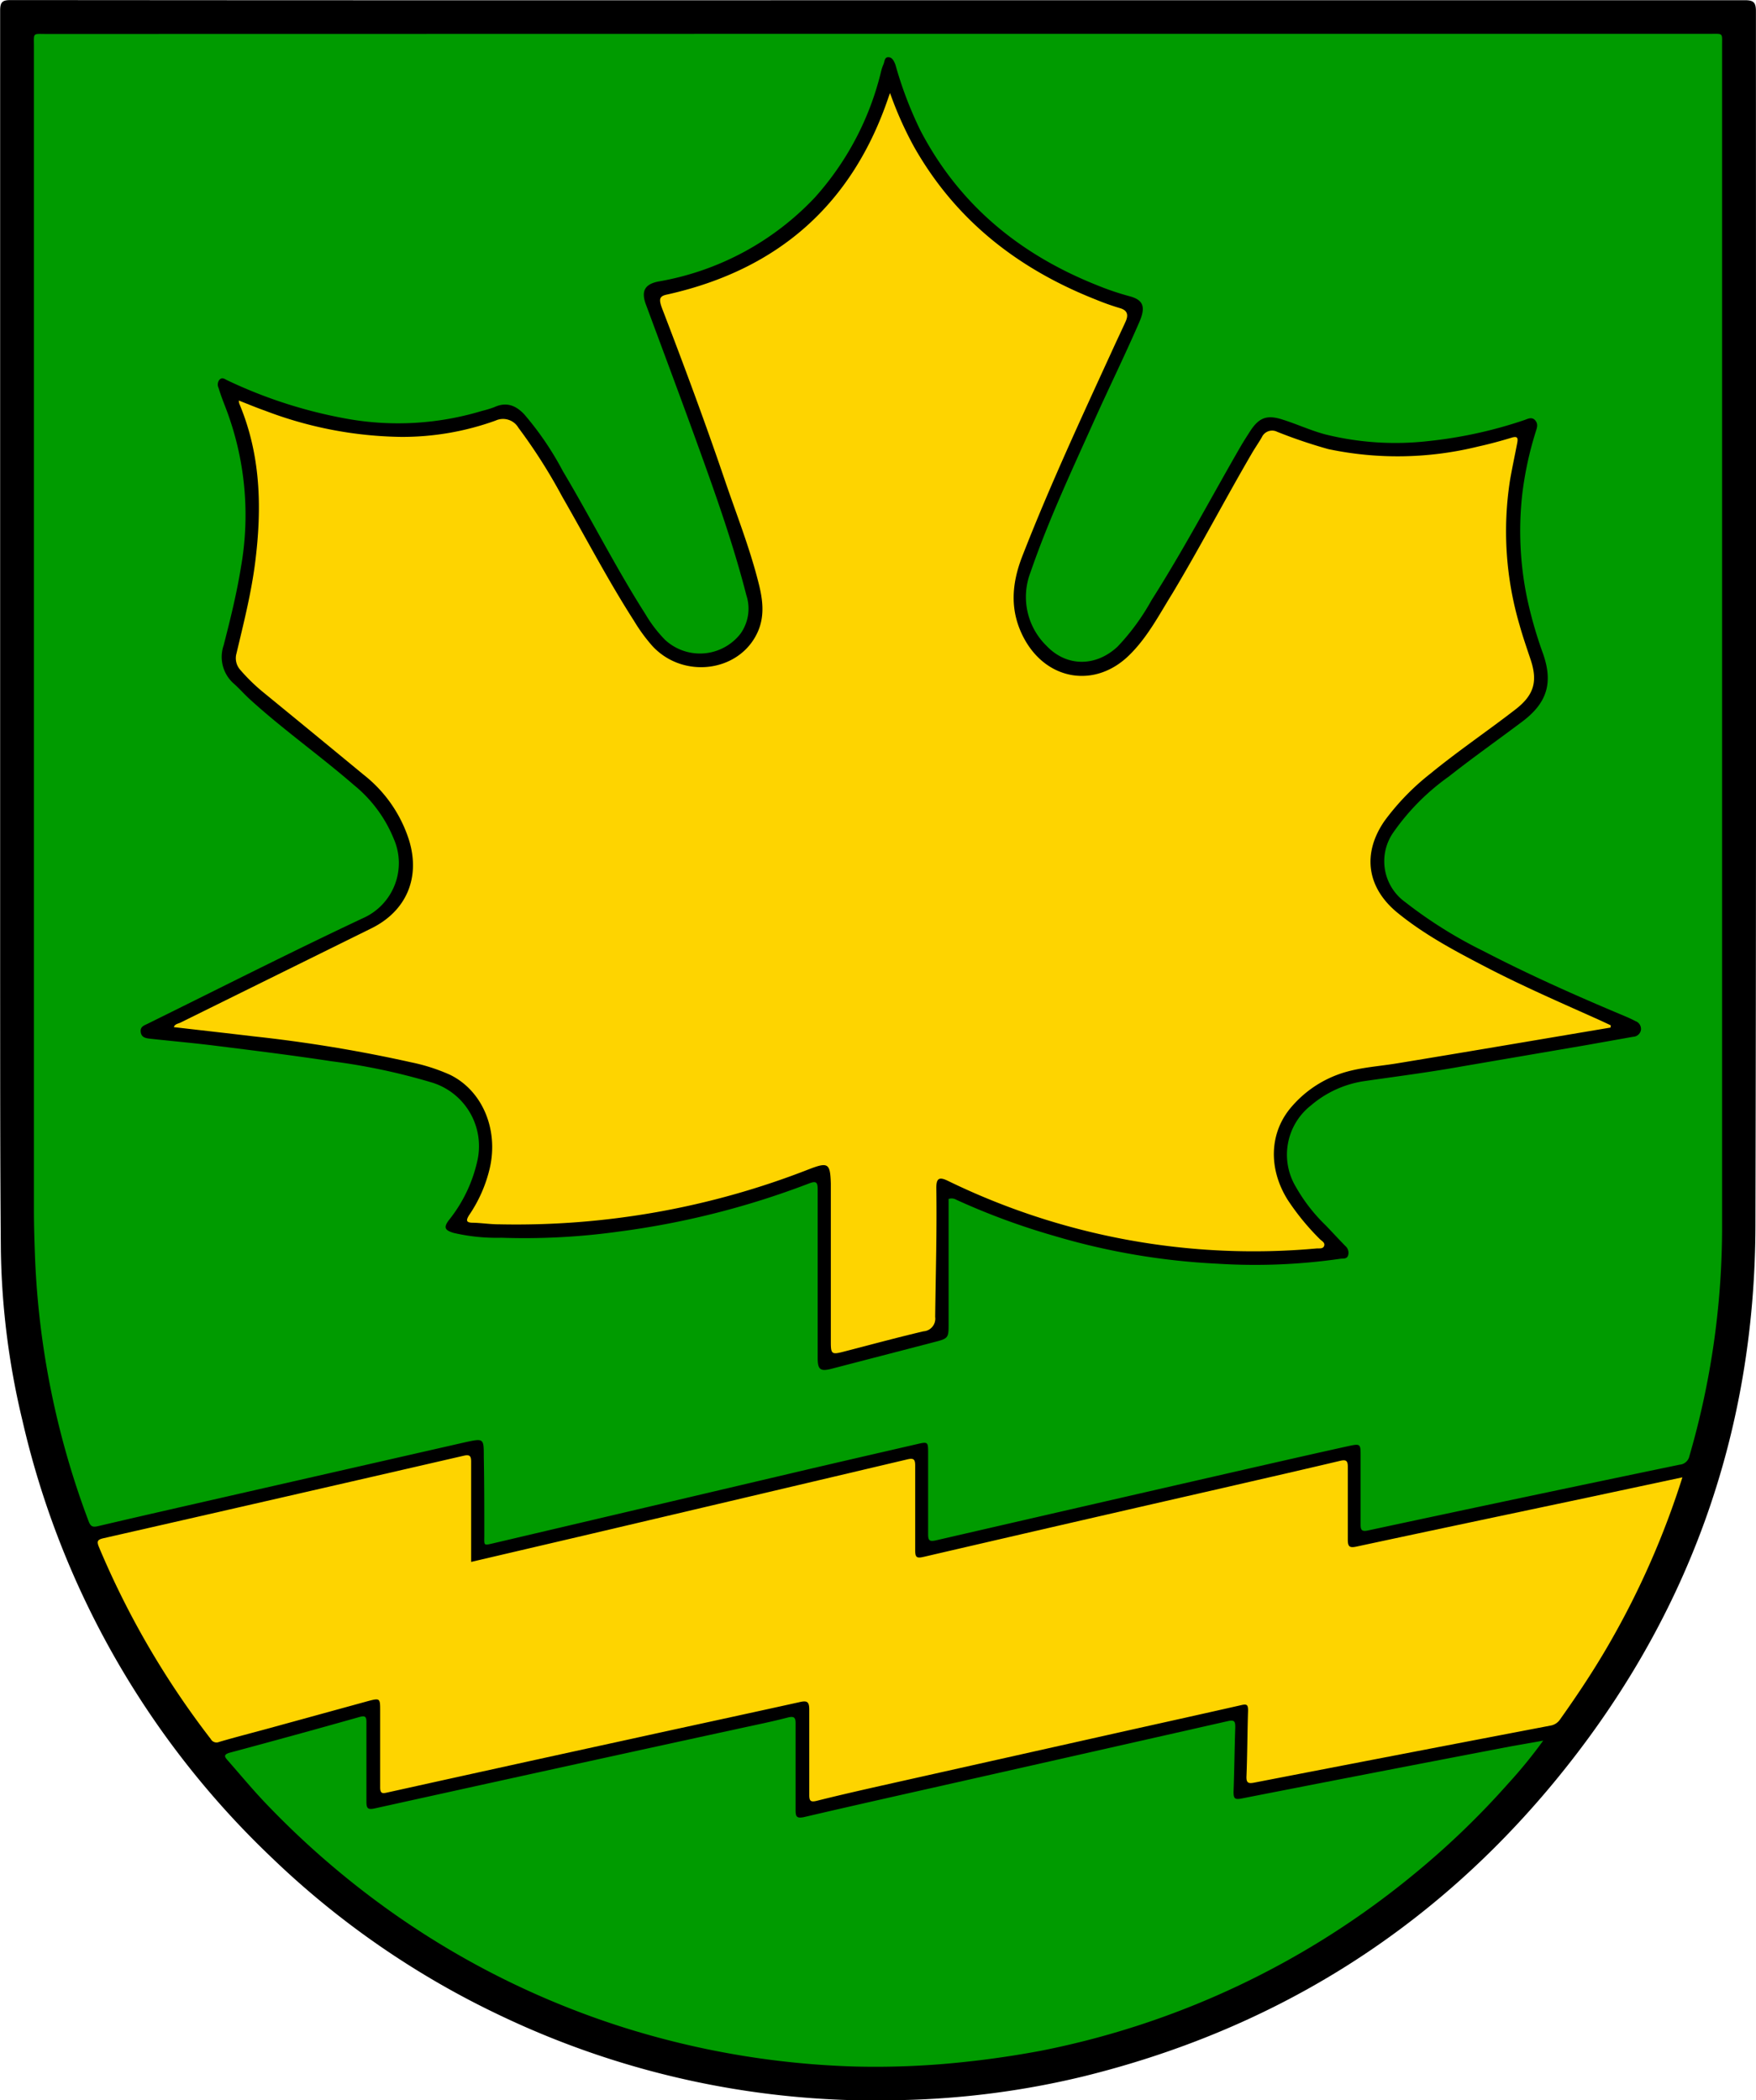
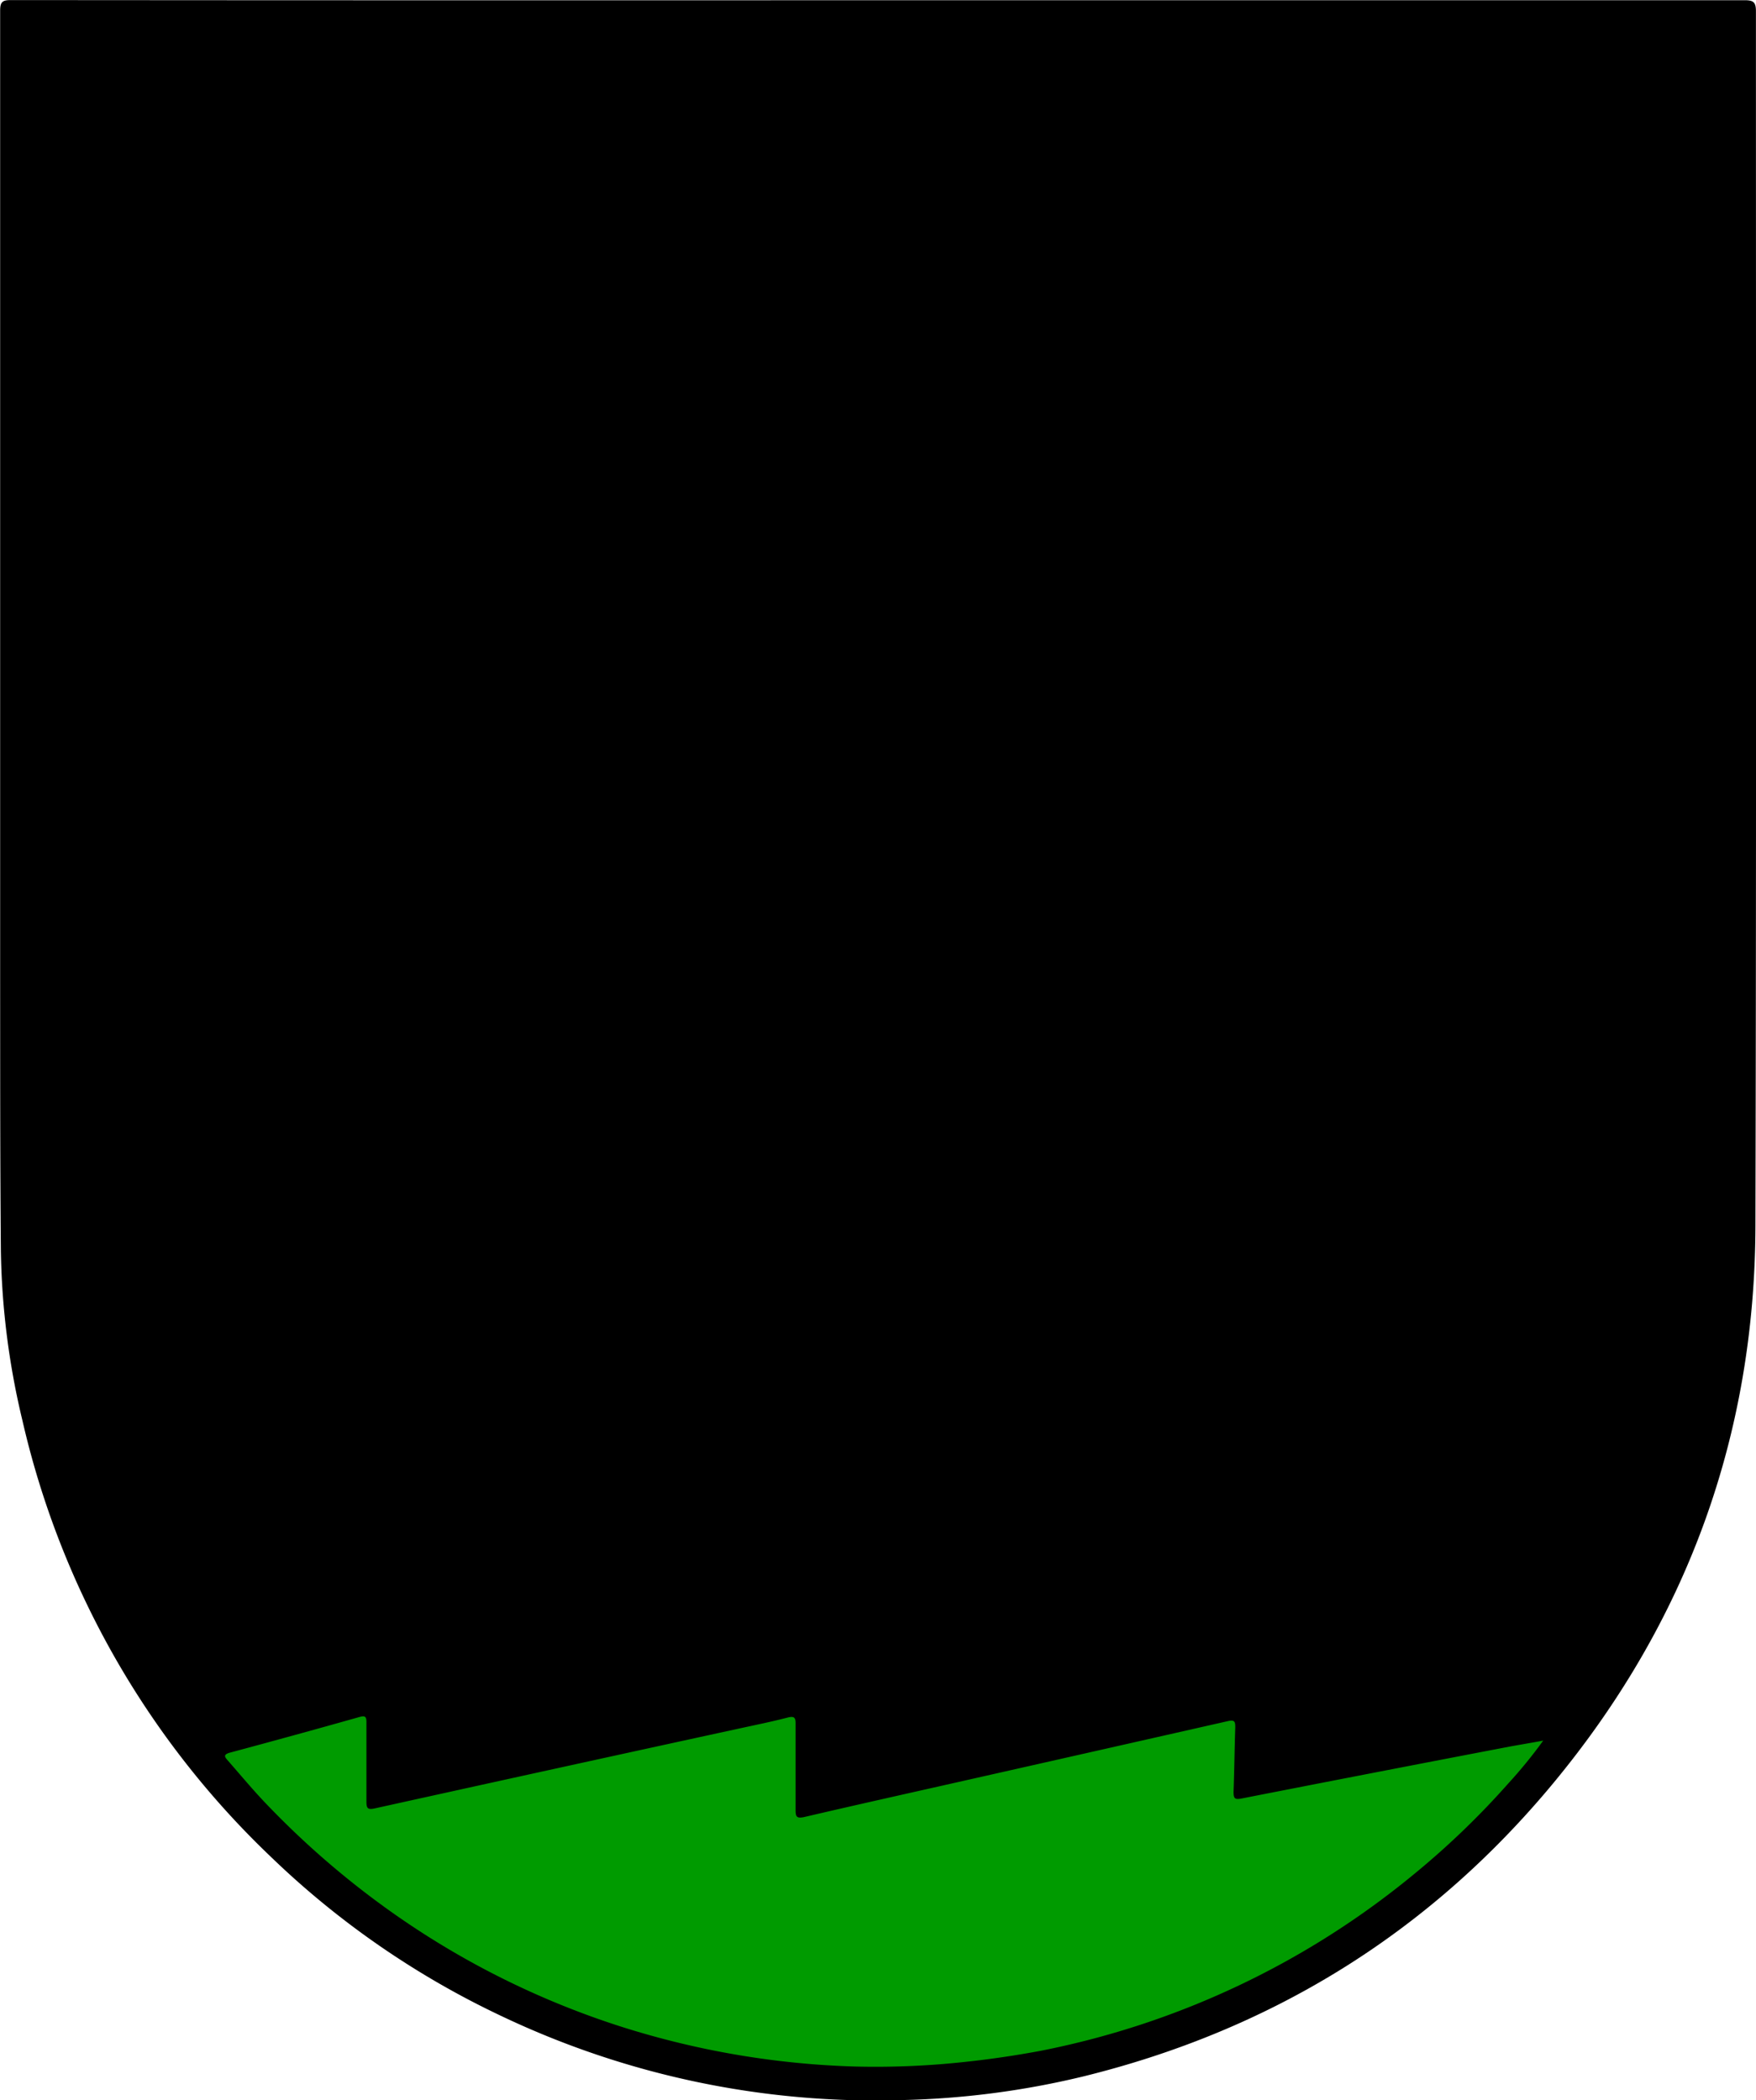
<svg xmlns="http://www.w3.org/2000/svg" id="Layer_1" data-name="Layer 1" viewBox="0 0 244.35 292.29">
  <defs>
    <style>.cls-1{fill:#009b00;}.cls-2{fill:#fed400;}</style>
  </defs>
  <title>CZ_Halenkov_COA_2</title>
  <path d="M682.8,237.86q60.29,0,120.57,0c1.23,0,1.56.29,1.56,1.55,0,56.34.07,112.68-.07,169-.07,29.19-9.55,55.16-28.17,77.62-17.27,20.82-39.23,34.36-65.51,40.8a118.1,118.1,0,0,1-25,3.25,121.09,121.09,0,0,1-55.75-11.66,119.8,119.8,0,0,1-32.14-22.18,121.29,121.29,0,0,1-34.58-60.73,107.59,107.59,0,0,1-3-23.7c-.11-12.74-.09-25.48-.1-38.23q0-67.12,0-134.26c0-1.25.34-1.48,1.51-1.48Q622.45,237.89,682.8,237.86Z" transform="translate(-560.59 -237.83)" />
-   <path class="cls-1" d="M682.78,242.54H798.56c1.86,0,1.66-.18,1.66,1.68q0,82.47,0,165a114.16,114.16,0,0,1-4.55,31.25,1.5,1.5,0,0,1-1.36,1.19q-21.66,4.5-43.29,9.14c-.92.2-1.11,0-1.1-.86,0-3.16,0-6.31,0-9.47,0-1.67,0-1.76-1.63-1.41-4.27.94-8.53,1.91-12.79,2.88q-22.32,5.1-44.62,10.24c-.94.21-1.15.07-1.14-.89,0-3.72,0-7.43,0-11.15,0-1.68,0-1.7-1.59-1.33-5.85,1.35-11.7,2.69-17.55,4.07l-41.45,9.74c-1.29.3-1.18.29-1.17-1.09,0-3.67,0-7.34-.07-11,0-2.53,0-2.55-2.55-2L592.57,446c-6.12,1.4-12.24,2.78-18.36,4.22-.71.16-1,.06-1.28-.66a117.23,117.23,0,0,1-7.45-36.35c-.09-2.35-.17-4.7-.17-7.05q0-80.91,0-161.84c0-2-.23-1.76,1.81-1.76Z" transform="translate(-560.59 -237.83)" />
-   <path class="cls-2" d="M794.7,443.42a116.41,116.41,0,0,1-10.1,23c-2.11,3.68-4.45,7.21-6.91,10.67a2,2,0,0,1-1.35.88q-20.6,3.94-41.19,7.93c-.86.17-1.16.06-1.11-.92.12-3,.12-6.07.22-9.1,0-.76-.13-.95-.9-.77-5.63,1.28-11.27,2.52-16.9,3.78L683,486.38c-2.91.66-5.83,1.32-8.72,2.05-.85.21-1.09.08-1.08-.83,0-4,0-7.91,0-11.86,0-1.09-.3-1.27-1.29-1.05-7.77,1.72-15.56,3.39-23.34,5.1q-17.06,3.72-34.08,7.49c-.59.13-1,.23-1-.69,0-3.56,0-7.11,0-10.67,0-1.73,0-1.81-1.69-1.36L598,478.35c-2.3.63-4.62,1.22-6.91,1.89a.91.91,0,0,1-1.17-.4,119,119,0,0,1-15.55-26.69c-.34-.83-.24-1.06.64-1.26q25.05-5.7,50.08-11.47c.92-.22,1.07.07,1.06.91,0,4.15,0,8.31,0,12.47v1.39l15.7-3.67q22.51-5.29,45-10.6c.89-.21,1.09,0,1.09.88,0,3.91,0,7.83,0,11.74,0,1,.18,1.18,1.17.95q20.54-4.77,41.1-9.46c5.63-1.3,11.26-2.58,16.88-3.91.92-.22,1.06.1,1.05.92,0,3.36,0,6.72,0,10.07,0,1,.29,1.14,1.2.95,10.71-2.3,21.43-4.55,32.15-6.82Z" transform="translate(-560.59 -237.83)" />
  <path class="cls-1" d="M775.33,480.06a65.73,65.73,0,0,1-4.84,5.94,113.93,113.93,0,0,1-13,12.53,117.25,117.25,0,0,1-52,24.68q-5.31,1-10.7,1.57a114.77,114.77,0,0,1-15.39.63,118.72,118.72,0,0,1-31.57-5.29A116.85,116.85,0,0,1,613.79,503a120.43,120.43,0,0,1-16.42-14.42c-1.78-1.88-3.43-3.88-5.14-5.82-.4-.46-.54-.74.26-1q9.1-2.44,18.17-5c.77-.21.93,0,.92.78,0,3.68,0,7.35,0,11,0,1,.21,1.16,1.22.94q25.38-5.61,50.77-11.13c2.21-.48,4.43-.93,6.63-1.5.9-.23,1.11,0,1.1.85,0,4,0,8,0,12,0,.93.12,1.22,1.18,1,7.32-1.71,14.65-3.34,22-5q18.5-4.17,37-8.36c.92-.2,1,.09,1,.86-.1,3-.13,6-.24,9,0,.93.18,1.1,1.15.91q18.66-3.66,37.33-7.23C772.09,480.63,773.58,480.38,775.33,480.06Z" transform="translate(-560.59 -237.83)" />
  <path d="M692.59,404.68c0,5.71,0,11.5,0,17.29,0,2.08,0,2.12-2.08,2.65l-14.2,3.69c-1.57.41-1.94.12-1.94-1.5,0-7.79,0-15.59,0-23.38,0-1-.11-1.33-1.22-.9a115.78,115.78,0,0,1-26.44,6.69,95,95,0,0,1-16.34.86,26.51,26.51,0,0,1-6.64-.67c-1.26-.37-1.44-.77-.67-1.79a20.12,20.12,0,0,0,4-8.46,9.26,9.26,0,0,0-6.23-10.64,86.93,86.93,0,0,0-14.09-3c-5.31-.81-10.64-1.47-16-2.14-3.08-.39-6.17-.66-9.26-1-.64-.07-1.22-.18-1.31-.95s.54-.91,1-1.15c9.94-4.9,19.82-9.92,29.85-14.64a8.39,8.39,0,0,0,4.37-11.06,18.72,18.72,0,0,0-5.56-7.51c-4.73-4.1-9.86-7.72-14.49-11.94-.74-.68-1.4-1.43-2.14-2.1a4.94,4.94,0,0,1-1.49-5.39c.92-3.58,1.81-7.17,2.4-10.83A41.66,41.66,0,0,0,592,294.6c-.36-.93-.72-1.86-1-2.8a1.06,1.06,0,0,1,.14-1.14c.39-.39.74-.06,1.09.1a65.66,65.66,0,0,0,16.54,5.33,40.31,40.31,0,0,0,18.9-1.08,14.08,14.08,0,0,0,1.71-.52c1.68-.78,3-.23,4.16,1a42.65,42.65,0,0,1,5.37,7.9c3.92,6.58,7.36,13.43,11.48,19.89a18.55,18.55,0,0,0,2.75,3.6,7.15,7.15,0,0,0,10.49-.86,6,6,0,0,0,.82-5.35c-1.75-6.83-4.08-13.47-6.47-20.09-2.46-6.82-5-13.6-7.52-20.4-.68-1.85-.13-2.8,1.73-3.17A39,39,0,0,0,674,265.29a40.33,40.33,0,0,0,9.19-17.5,6.07,6.07,0,0,1,.33-1c.18-.37.12-1,.68-1s.81.58,1,1.08a53.42,53.42,0,0,0,3.48,9.14c5.41,10.35,13.84,17.24,24.56,21.51a38,38,0,0,0,4.51,1.53c1.88.5,2.33,1.41,1.38,3.6-2,4.61-4.21,9.11-6.27,13.69-3.14,7-6.39,13.91-8.88,21.15a9.5,9.5,0,0,0,2.21,10.19c2.83,3,6.91,2.95,9.92.13a31.4,31.4,0,0,0,4.72-6.46c4.39-6.9,8.21-14.13,12.29-21.21.48-.83,1-1.64,1.52-2.44,1.2-1.79,2.3-2.15,4.39-1.49s3.93,1.53,6,2.08a40.54,40.54,0,0,0,14.35.92,61.33,61.33,0,0,0,13.26-2.9c.49-.16,1.08-.53,1.56,0s.25,1.08.09,1.6a48,48,0,0,0-1.88,8.73,46.12,46.12,0,0,0,.64,14.26,58.94,58.94,0,0,0,2.26,7.91c1.42,4.06.55,6.85-2.88,9.43s-6.87,5-10.24,7.66a31.89,31.89,0,0,0-7.65,7.68,7,7,0,0,0,1.6,9.8A62.19,62.19,0,0,0,767,370.18c6.37,3.31,12.92,6.22,19.54,9,.55.23,1.1.47,1.62.75a1.16,1.16,0,0,1,.77,1.23,1.14,1.14,0,0,1-1.08.95l-6.57,1.17c-5.84,1-11.69,2-17.52,3-4.42.79-8.88,1.36-13.32,2a14.71,14.71,0,0,0-7.41,3.37A8.71,8.71,0,0,0,740.91,403a23.61,23.61,0,0,0,4.17,5.37c.91.95,1.8,1.92,2.72,2.86a1.24,1.24,0,0,1,.38,1.31c-.18.54-.69.4-1.12.47a83.32,83.32,0,0,1-17.07.68,95.67,95.67,0,0,1-22.77-3.89,97.34,97.34,0,0,1-13.54-5A1.32,1.32,0,0,0,692.59,404.68Z" transform="translate(-560.59 -237.83)" />
-   <path class="cls-2" d="M784.7,380.83c-9.94,1.67-19.88,3.37-29.83,5-2.71.44-5.47.57-8.08,1.53a15.59,15.59,0,0,0-6.43,4.44c-3.14,3.57-3.33,8.61-.59,13a33.94,33.94,0,0,0,4.47,5.46c.26.27.76.48.61.94s-.67.34-1.05.37a97.14,97.14,0,0,1-51.35-9.43c-1.21-.58-1.59-.31-1.57,1.1.09,6-.09,11.91-.16,17.86a1.76,1.76,0,0,1-1.62,2c-3.76.88-7.48,1.9-11.22,2.86-1.55.4-1.68.28-1.68-1.37q0-10.91,0-21.82v-.24c-.08-2.82-.39-3-3-2A111.76,111.76,0,0,1,630,408.21c-1.19,0-2.39-.19-3.58-.22-1,0-1-.33-.55-1.06a19.45,19.45,0,0,0,2.87-6.52c1.24-5.37-1-10.78-5.51-13a25.86,25.86,0,0,0-5.45-1.75,198.48,198.48,0,0,0-21.93-3.61c-3.68-.44-7.37-.85-11.07-1.28.14-.44.59-.47.92-.63l26.57-13.12c4.88-2.41,6.85-7.06,5.23-12.3a18.78,18.78,0,0,0-6.33-9.09q-7-5.78-14.07-11.56a25.84,25.84,0,0,1-3.06-3,2.44,2.44,0,0,1-.54-2.32c1-4.23,2.07-8.43,2.61-12.76.94-7.51.77-14.89-2.23-22a2.86,2.86,0,0,1-.06-.42c1.28.5,2.47,1,3.67,1.42a54.91,54.91,0,0,0,18.92,3.64,38.16,38.16,0,0,0,13.14-2.27,2.48,2.48,0,0,1,3.18,1,76,76,0,0,1,6.09,9.58c3.32,5.77,6.39,11.68,10,17.3a23.49,23.49,0,0,0,2.54,3.48c4.28,4.65,12.08,3.66,14.63-1.86,1.08-2.33.72-4.71.13-7-1.22-4.83-3.06-9.47-4.66-14.18-2.72-8-5.69-16-8.72-23.88-.53-1.39-.4-1.78.76-2,15.39-3.46,25.73-12.55,30.77-27.57l.17-.46a50.24,50.24,0,0,0,3.34,7.49c5.8,10.24,14.49,17,25.32,21.27a34.12,34.12,0,0,0,3.26,1.16c1.12.3,1.28.94.87,1.87-.56,1.24-1.15,2.46-1.71,3.69-4.39,9.59-8.85,19.16-12.68,29-1.51,3.88-1.77,7.65.25,11.42,3.18,5.92,10,7,14.73,2.24,2.5-2.48,4.1-5.59,5.93-8.53C727.57,314,731,307.42,734.74,301c.46-.8,1-1.56,1.45-2.35a1.57,1.57,0,0,1,2.12-.73,69.31,69.31,0,0,0,7.12,2.41,46.78,46.78,0,0,0,20.89-.37c1.55-.34,3.09-.76,4.61-1.22.79-.24.92,0,.79.71-.33,1.72-.7,3.43-1,5.15a46.22,46.22,0,0,0,1.33,20.25c.45,1.61,1,3.19,1.53,4.78,1,3,.48,4.88-2,6.84-3.94,3.06-8.08,5.85-11.92,9a33.68,33.68,0,0,0-6.41,6.6c-3.12,4.51-2.48,9.24,1.75,12.74,4,3.27,8.51,5.6,13,7.93,5,2.56,10.14,4.79,15.26,7.09l1.48.69Z" transform="translate(-560.59 -237.83)" />
</svg>